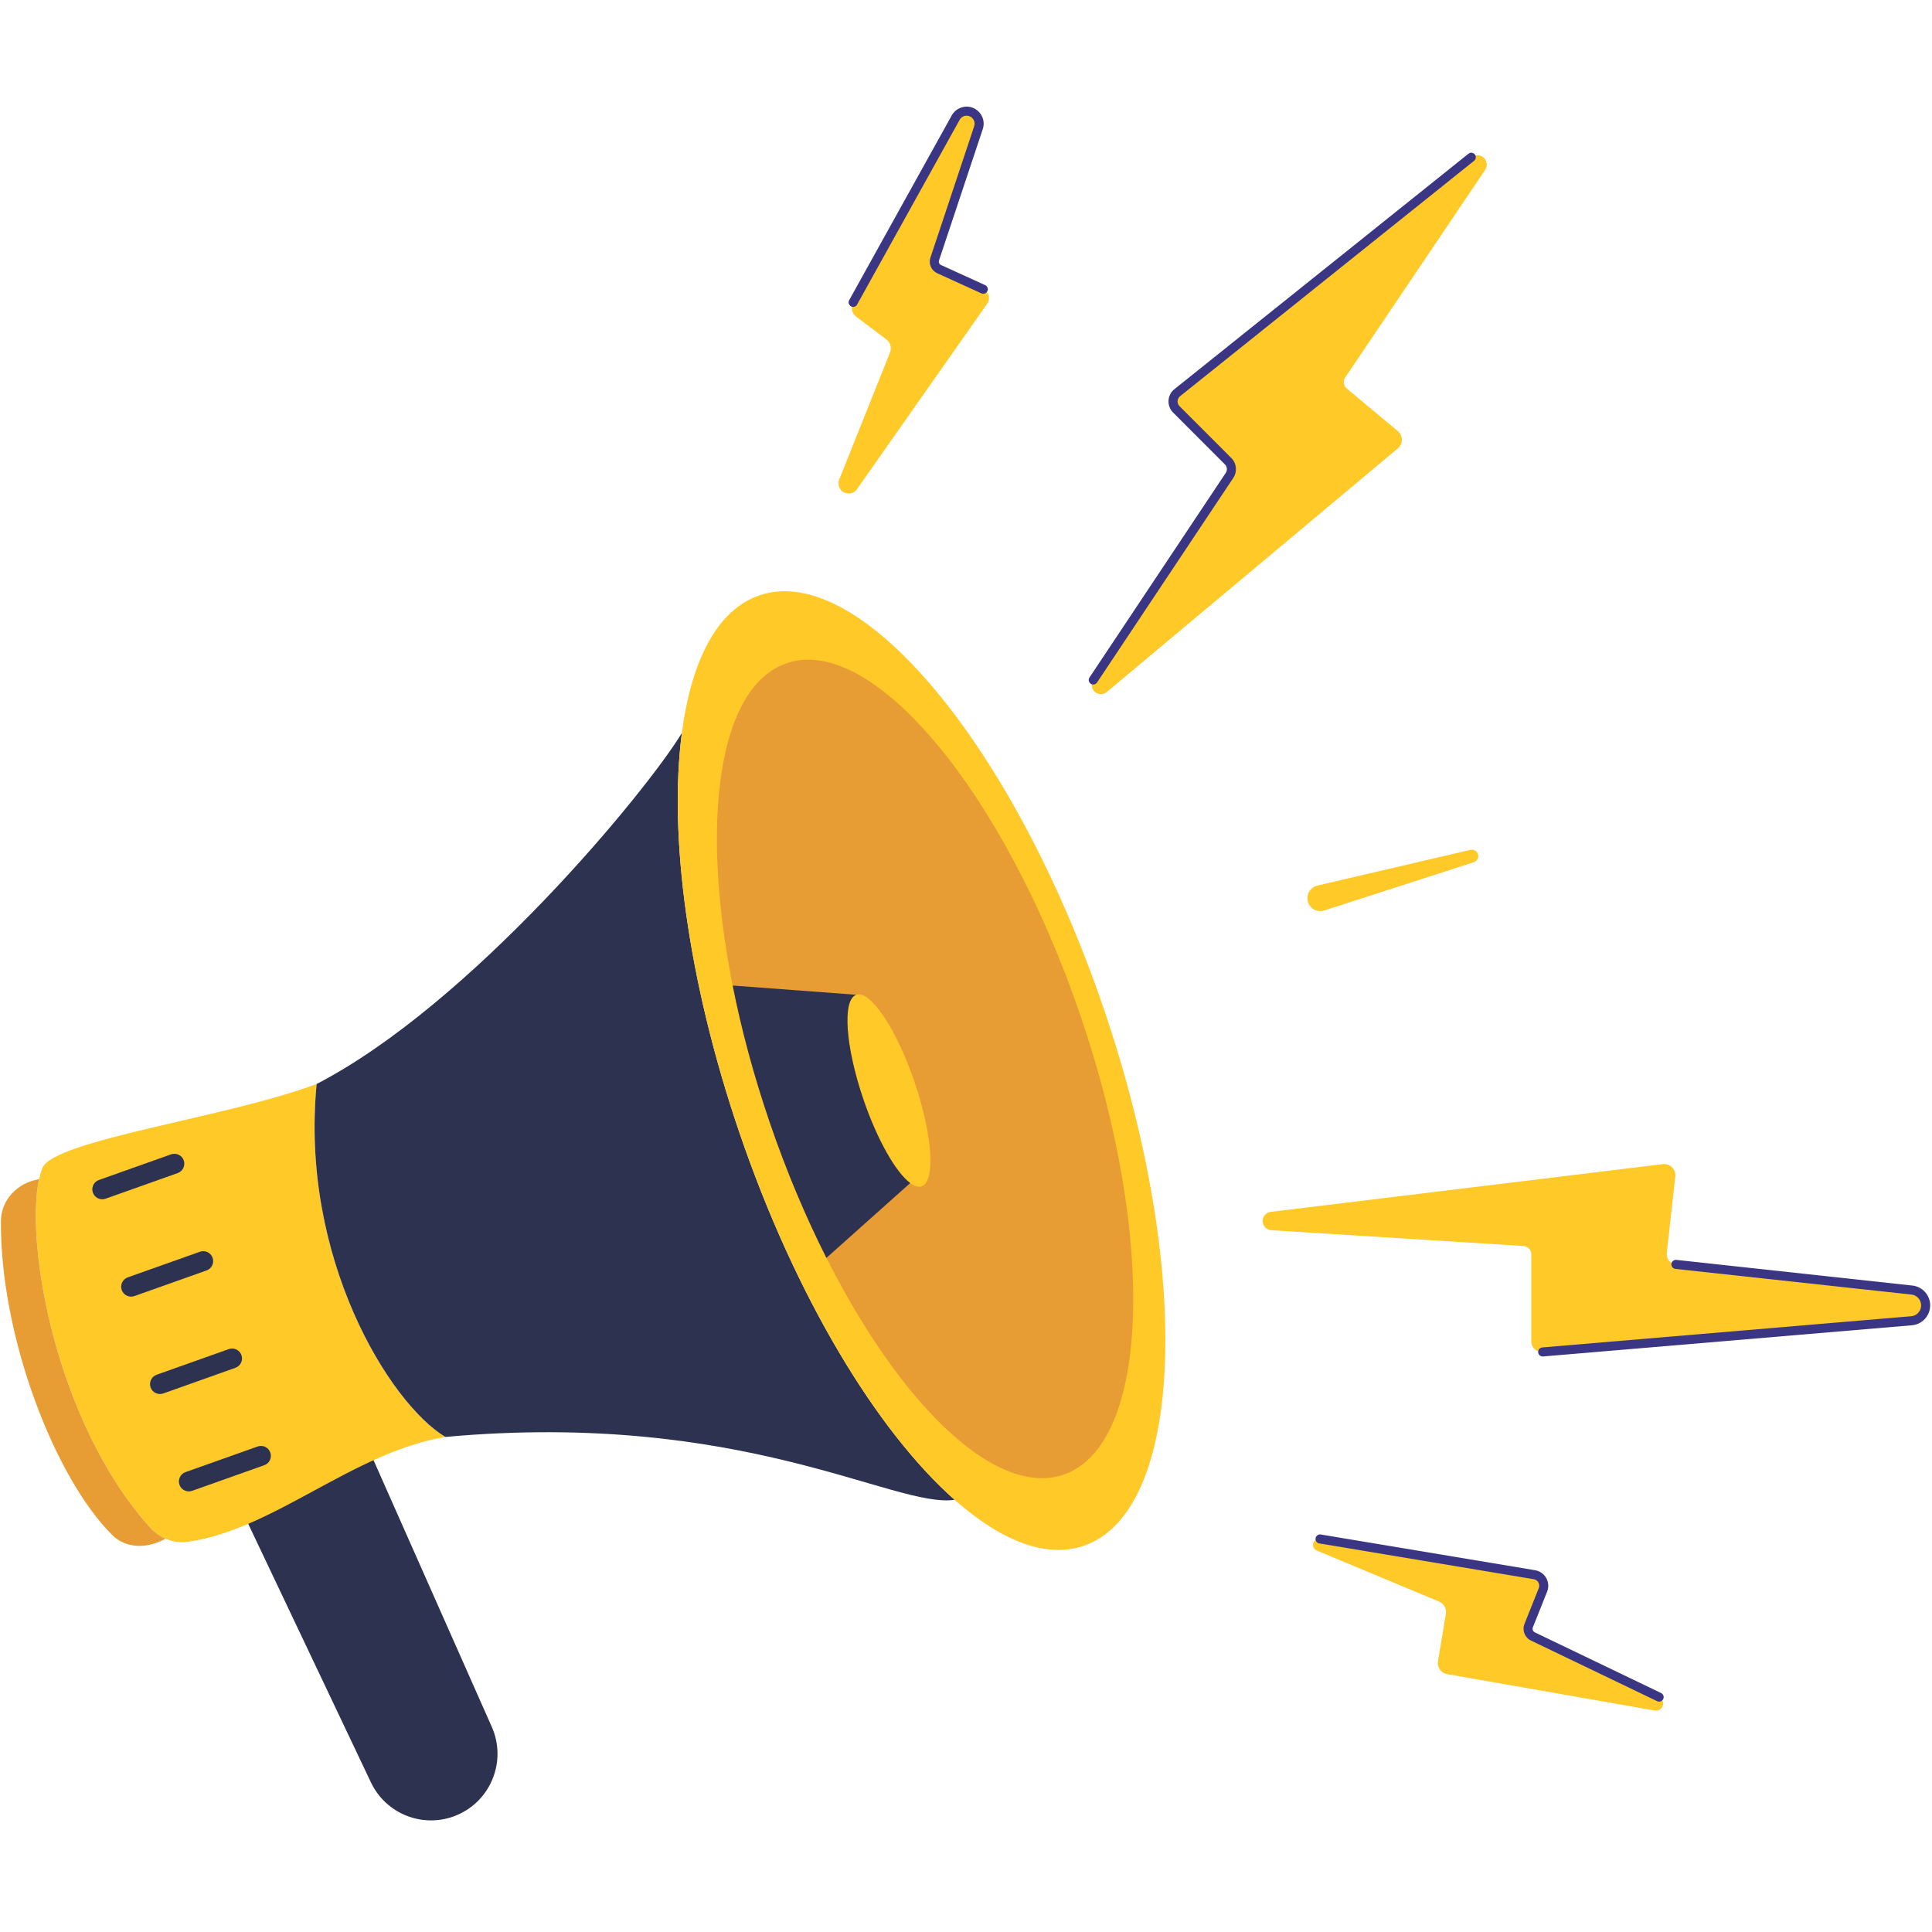
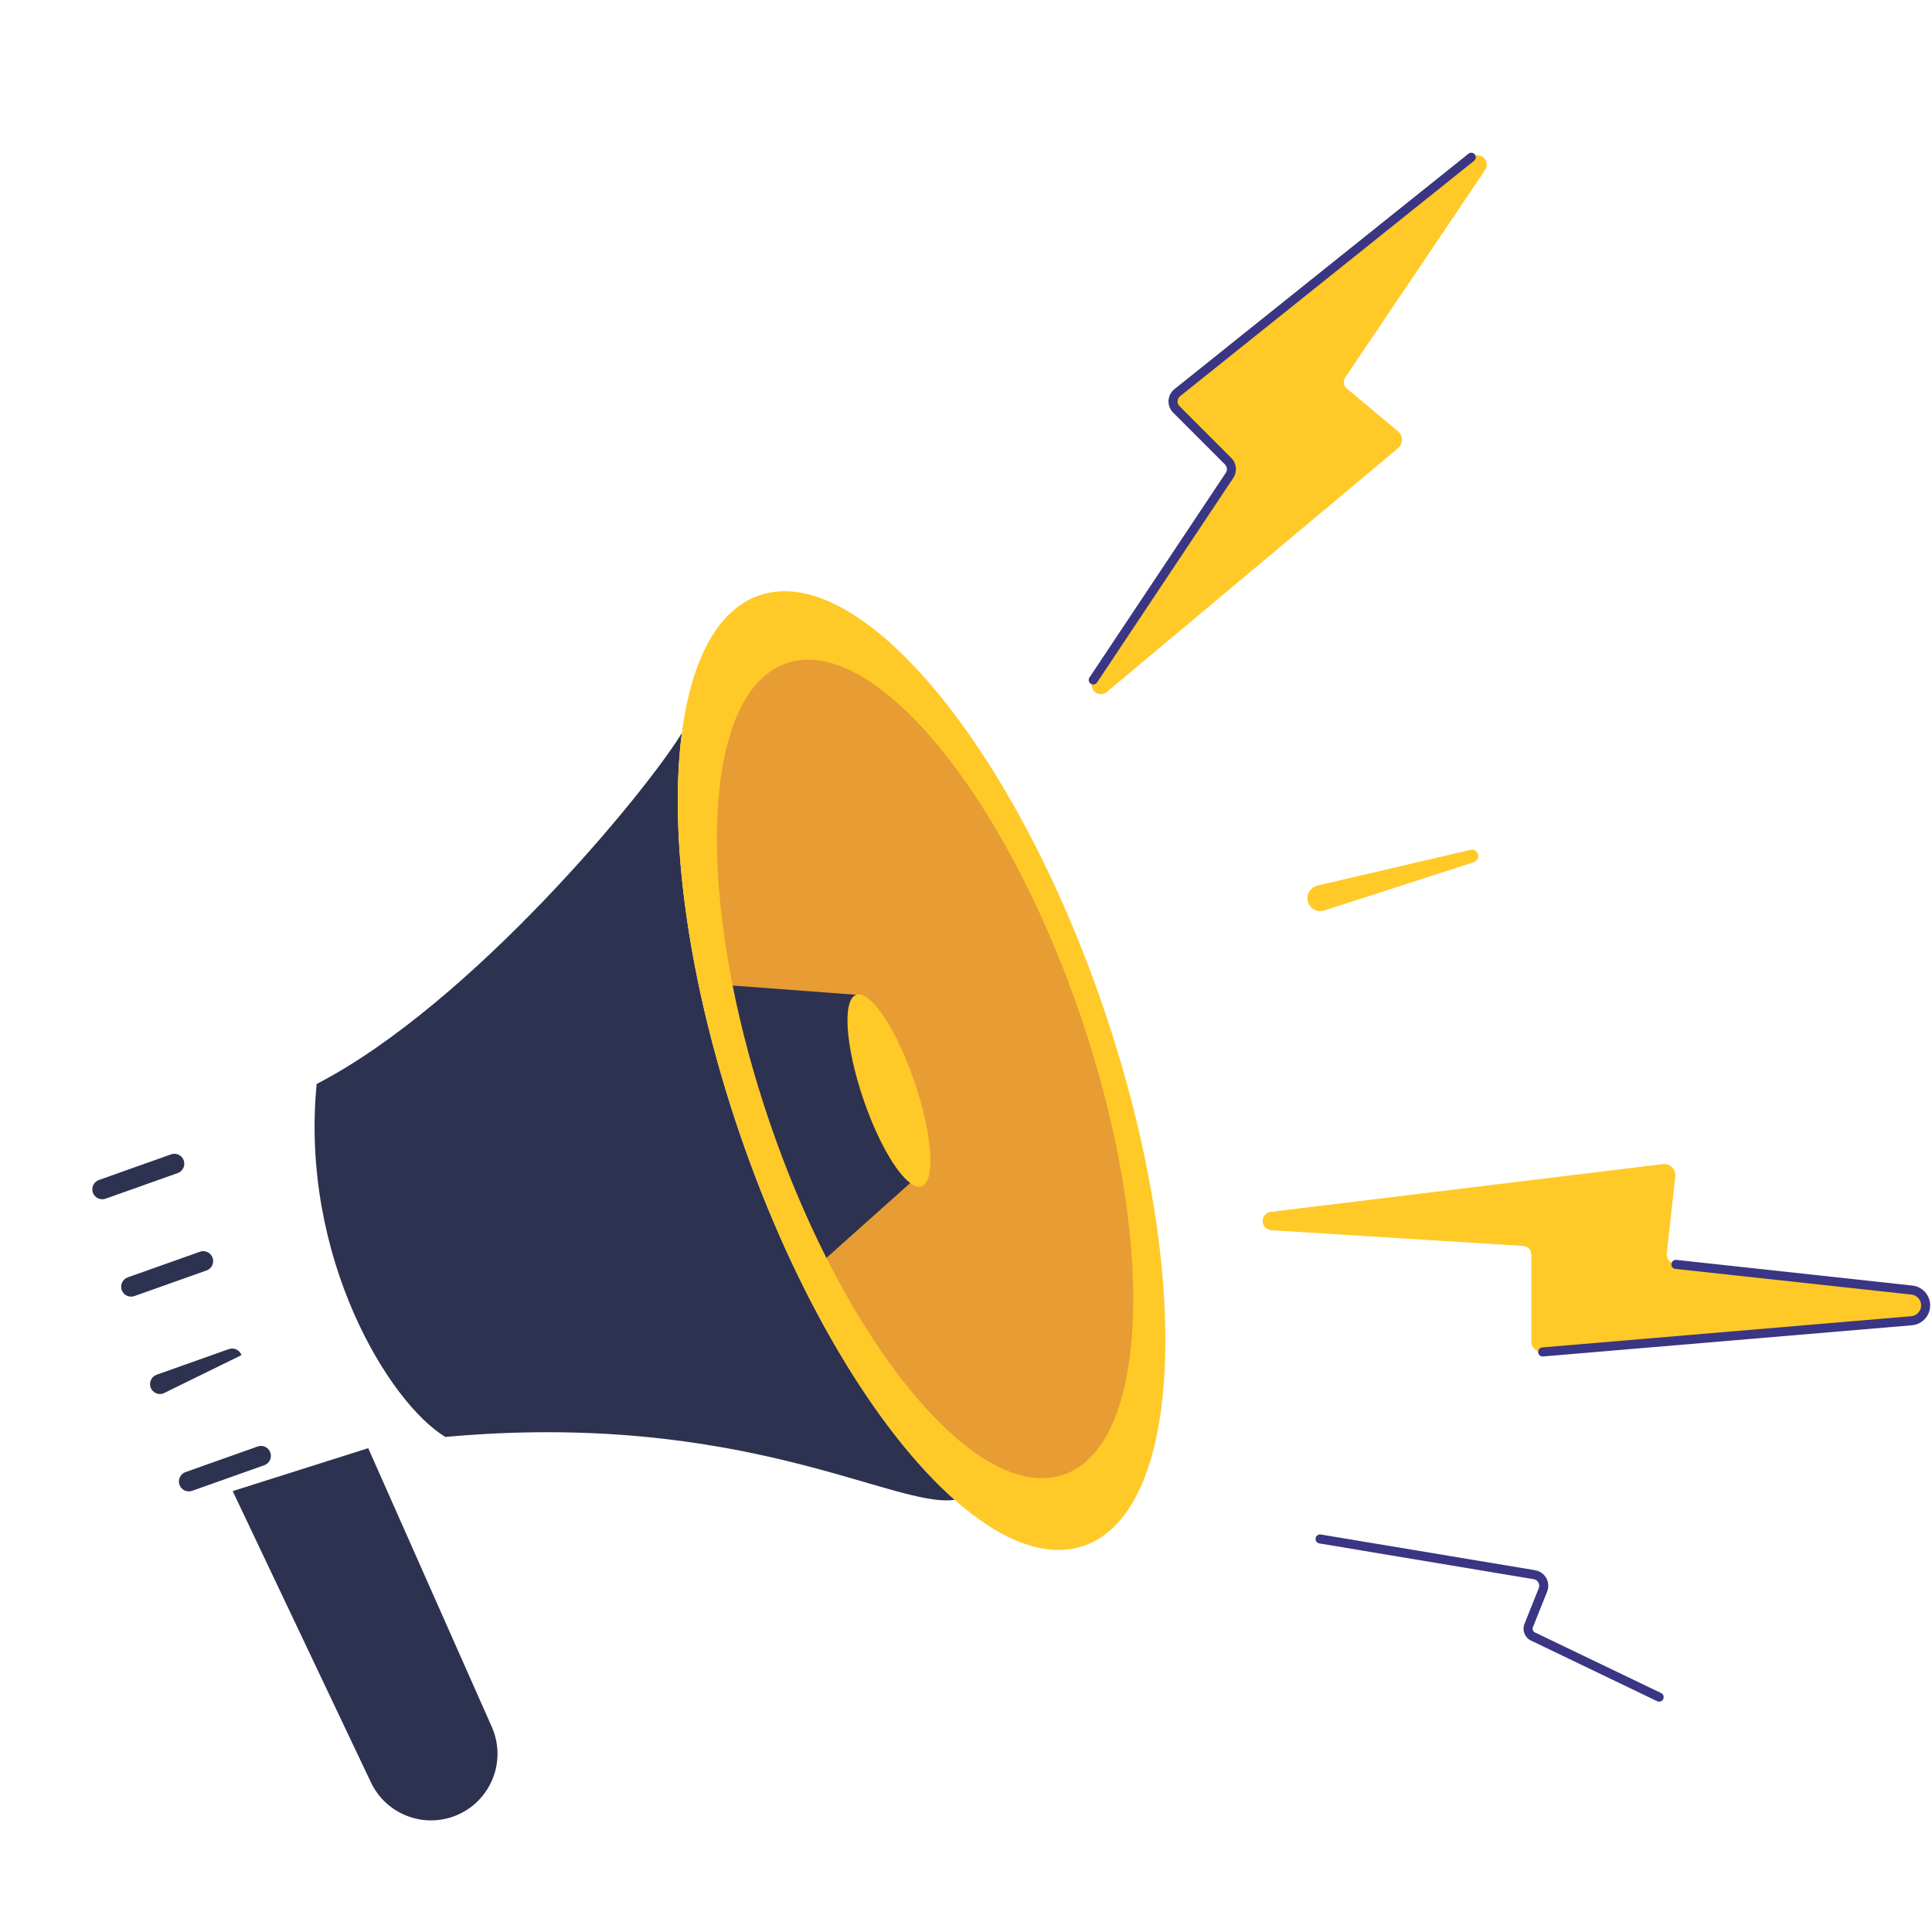
<svg xmlns="http://www.w3.org/2000/svg" width="500" zoomAndPan="magnify" viewBox="0 0 375 375" height="500" preserveAspectRatio="xMidYMid meet" version="1.0">
  <defs>
    <clipPath id="b5aaa07ef7">
      <path d="M 164 20.391 L 192 20.391 L 192 60 L 164 60 Z M 164 20.391 " clip-rule="nonzero" />
    </clipPath>
  </defs>
  <rect x="-37.5" width="450" fill="#ffffff" y="-37.5" height="450" fill-opacity="1" />
  <rect x="-37.5" width="450" fill="#ffffff" y="-37.5" height="450" fill-opacity="1" />
  <path fill="#2d3250" d="M 71.996 345.957 L 45.164 289.422 L 71.469 281.086 L 95.453 335.176 C 98.418 341.859 95.25 349.672 88.473 352.402 C 82.141 354.949 74.922 352.125 71.996 345.957 Z M 71.996 345.957 " fill-opacity="1" fill-rule="nonzero" />
-   <path fill="#ffc928" d="M 86.449 278.91 C 75.586 272.387 58.199 244.113 61.461 210.402 C 44.078 216.926 10.398 221.277 8.223 226.715 C 7.973 227.34 7.758 228.07 7.582 228.891 C 4.828 241.602 10.969 276.312 29.105 296.461 C 29.957 297.406 30.988 298.156 32.125 298.652 C 33.469 299.238 34.953 299.473 36.449 299.262 C 53.184 296.918 68.434 281.914 86.449 278.91 Z M 86.449 278.91 " fill-opacity="1" fill-rule="nonzero" />
  <path fill="#2d3250" d="M 86.449 278.91 C 75.586 272.387 58.203 244.113 61.461 210.402 C 91.484 194.863 125.449 153.656 132.352 142.277 C 129.777 162 133.418 190.219 143.535 219.875 C 154.418 251.773 170.215 277.77 185.297 291.113 C 173.613 292.82 144.277 273.648 86.449 278.91 Z M 86.449 278.91 " fill-opacity="1" fill-rule="nonzero" />
  <path fill="#ffc928" d="M 214.215 195.719 C 231.598 246.664 229.867 293.371 210.348 300.043 C 203.051 302.539 194.301 299.082 185.293 291.113 C 170.215 277.77 154.418 251.773 143.535 219.875 C 133.414 190.219 129.773 162 132.348 142.277 C 134.195 128.117 139.246 118.34 147.402 115.555 C 166.918 108.883 196.832 144.773 214.215 195.719 Z M 214.215 195.719 " fill-opacity="1" fill-rule="nonzero" />
  <path fill="#ffc928" d="M 286.07 167.352 L 257.043 176.723 C 255.426 177.246 253.766 176.039 253.766 174.336 C 253.766 173.168 254.57 172.156 255.703 171.891 L 285.406 164.957 C 285.969 164.824 286.543 165.094 286.801 165.609 C 287.141 166.293 286.797 167.117 286.07 167.352 Z M 286.07 167.352 " fill-opacity="1" fill-rule="nonzero" />
-   <path fill="#ffc928" d="M 191.617 58.941 L 166.332 94.957 C 165.535 96.09 163.848 96.07 163.078 94.914 C 162.719 94.375 162.648 93.691 162.887 93.09 L 172.75 68.414 C 173.113 67.5 172.82 66.457 172.035 65.867 L 166.191 61.48 C 165.324 60.828 165.07 59.637 165.598 58.684 L 185.5 22.824 C 186.035 21.863 187.145 21.383 188.211 21.648 C 189.582 21.992 190.371 23.43 189.922 24.77 L 181.43 50.27 C 181.172 51.051 181.539 51.902 182.289 52.242 L 190.852 56.137 C 191.93 56.629 192.297 57.977 191.617 58.941 Z M 191.617 58.941 " fill-opacity="1" fill-rule="nonzero" />
  <g clip-path="url(#b5aaa07ef7)">
-     <path fill="#3a3683" d="M 187.996 22.504 C 187.316 22.332 186.609 22.641 186.27 23.25 L 185.5 22.824 L 186.27 23.25 L 166.363 59.113 C 166.129 59.539 165.594 59.691 165.168 59.453 C 164.746 59.219 164.59 58.684 164.828 58.258 L 184.734 22.398 C 185.457 21.09 186.973 20.434 188.422 20.793 C 190.289 21.262 191.363 23.223 190.758 25.051 L 182.262 50.551 C 182.145 50.902 182.312 51.289 182.652 51.441 L 191.215 55.34 C 191.66 55.539 191.855 56.059 191.652 56.504 C 191.453 56.945 190.93 57.141 190.488 56.941 L 181.926 53.043 C 180.766 52.516 180.195 51.199 180.598 49.992 L 189.09 24.492 C 189.375 23.637 188.871 22.719 187.996 22.504 Z M 187.996 22.504 " fill-opacity="1" fill-rule="evenodd" />
-   </g>
+     </g>
  <path fill="#ffc928" d="M 271.328 87.023 L 214.809 134.332 C 214.105 134.918 213.07 134.871 212.422 134.223 C 211.824 133.625 211.73 132.691 212.199 131.988 L 238.652 92.27 C 239.227 91.406 239.113 90.262 238.383 89.527 L 228.32 79.457 C 227.406 78.539 227.488 77.031 228.5 76.223 L 285.578 30.523 C 286.066 30.129 286.719 30.012 287.312 30.211 C 288.473 30.598 288.945 31.984 288.258 32.996 L 261.102 73.27 C 260.637 73.953 260.77 74.879 261.406 75.41 L 271.324 83.684 C 272.363 84.551 272.367 86.152 271.328 87.023 Z M 271.328 87.023 " fill-opacity="1" fill-rule="nonzero" />
  <path fill="#3a3683" d="M 286.262 29.973 C 286.566 30.352 286.504 30.906 286.125 31.207 L 229.051 76.906 C 228.449 77.391 228.398 78.289 228.945 78.836 L 239.004 88.906 C 240.035 89.934 240.191 91.547 239.387 92.758 L 212.93 132.477 C 212.66 132.879 212.117 132.988 211.711 132.719 C 211.309 132.449 211.199 131.902 211.469 131.5 L 237.922 91.781 C 238.266 91.27 238.195 90.586 237.762 90.148 L 227.699 80.078 C 226.414 78.793 226.531 76.672 227.953 75.535 L 285.027 29.836 C 285.406 29.531 285.961 29.594 286.262 29.973 Z M 286.262 29.973 " fill-opacity="1" fill-rule="evenodd" />
-   <path fill="#ffc928" d="M 297.824 305.648 L 256.223 298.711 C 255.508 298.59 254.855 299.145 254.855 299.871 C 254.855 300.348 255.141 300.777 255.578 300.957 L 279.34 310.867 C 280.27 311.254 280.812 312.234 280.648 313.23 L 279.109 322.449 C 278.914 323.629 279.703 324.746 280.879 324.949 L 321.203 332.012 C 321.805 332.117 322.402 331.816 322.676 331.27 C 323.02 330.582 322.734 329.742 322.039 329.41 L 297.535 317.637 C 296.75 317.262 296.391 316.34 296.715 315.531 L 299.484 308.598 C 300 307.312 299.191 305.879 297.824 305.648 Z M 297.824 305.648 " fill-opacity="1" fill-rule="nonzero" />
  <path fill="#3a3683" d="M 255.355 298.566 C 255.438 298.086 255.891 297.762 256.367 297.844 L 297.969 304.781 C 299.891 305.102 301.023 307.117 300.301 308.926 L 297.531 315.855 C 297.379 316.234 297.547 316.668 297.914 316.844 L 322.418 328.617 C 322.855 328.824 323.043 329.352 322.832 329.789 C 322.621 330.227 322.094 330.414 321.656 330.203 L 297.156 318.43 C 295.953 317.852 295.402 316.441 295.898 315.203 L 298.668 308.273 C 298.977 307.508 298.496 306.652 297.68 306.52 L 256.078 299.578 C 255.602 299.496 255.277 299.047 255.355 298.566 Z M 255.355 298.566 " fill-opacity="1" fill-rule="evenodd" />
  <path fill="#ffc928" d="M 295.695 241.84 L 246.75 238.781 C 245.809 238.723 245.078 237.941 245.078 236.996 C 245.078 236.094 245.75 235.332 246.645 235.223 L 322.75 225.957 C 324.141 225.789 325.328 226.965 325.172 228.359 L 323.523 243.211 C 323.402 244.309 324.195 245.297 325.289 245.414 L 371.102 250.398 C 372.398 250.539 373.453 251.508 373.711 252.789 C 374.059 254.539 372.809 256.207 371.031 256.355 L 299.434 262.41 C 298.246 262.512 297.227 261.574 297.227 260.383 L 297.227 243.477 C 297.227 242.609 296.555 241.895 295.695 241.84 Z M 295.695 241.84 " fill-opacity="1" fill-rule="nonzero" />
  <path fill="#3a3683" d="M 324.418 245.32 C 324.469 244.84 324.902 244.488 325.387 244.543 L 371.195 249.527 C 372.875 249.707 374.242 250.961 374.57 252.617 C 375.023 254.883 373.406 257.039 371.105 257.234 L 299.508 263.289 C 299.023 263.332 298.598 262.969 298.555 262.488 C 298.516 262.004 298.875 261.578 299.359 261.535 L 370.957 255.48 C 372.211 255.375 373.094 254.199 372.848 252.961 C 372.668 252.059 371.922 251.375 371.008 251.273 L 325.195 246.293 C 324.715 246.238 324.363 245.805 324.418 245.32 Z M 324.418 245.32 " fill-opacity="1" fill-rule="evenodd" />
-   <path fill="#2d3250" d="M 35.664 225.23 C 36.02 226.234 35.496 227.336 34.492 227.691 L 20.488 232.668 C 19.484 233.023 18.383 232.496 18.027 231.496 C 17.672 230.492 18.195 229.391 19.199 229.035 L 33.203 224.059 C 34.207 223.703 35.309 224.227 35.664 225.23 Z M 41.266 244.133 C 41.621 245.137 41.098 246.238 40.094 246.594 L 26.09 251.566 C 25.086 251.922 23.988 251.398 23.629 250.395 C 23.273 249.391 23.801 248.289 24.801 247.934 L 38.809 242.961 C 39.809 242.605 40.91 243.129 41.266 244.133 Z M 46.867 263.031 C 47.223 264.035 46.699 265.137 45.695 265.492 L 31.691 270.469 C 30.688 270.824 29.59 270.301 29.234 269.297 C 28.879 268.293 29.402 267.191 30.402 266.836 L 44.41 261.859 C 45.41 261.504 46.512 262.031 46.867 263.031 Z M 52.469 281.934 C 52.824 282.938 52.301 284.039 51.301 284.395 L 37.293 289.367 C 36.293 289.723 35.191 289.199 34.836 288.195 C 34.48 287.191 35.004 286.09 36.008 285.734 L 50.012 280.762 C 51.012 280.406 52.113 280.93 52.469 281.934 Z M 52.469 281.934 " fill-opacity="1" fill-rule="evenodd" />
-   <path fill="#e89c34" d="M 7.582 228.891 C 4.828 241.605 10.969 276.316 29.105 296.461 C 29.957 297.41 30.992 298.156 32.125 298.652 C 28.75 300.578 24.527 300.691 21.777 297.945 C 10.52 286.707 0.012 259.223 0.18 237.008 C 0.207 232.836 3.461 229.535 7.582 228.891 Z M 7.582 228.891 " fill-opacity="1" fill-rule="nonzero" />
+   <path fill="#2d3250" d="M 35.664 225.23 C 36.02 226.234 35.496 227.336 34.492 227.691 L 20.488 232.668 C 19.484 233.023 18.383 232.496 18.027 231.496 C 17.672 230.492 18.195 229.391 19.199 229.035 L 33.203 224.059 C 34.207 223.703 35.309 224.227 35.664 225.23 Z M 41.266 244.133 C 41.621 245.137 41.098 246.238 40.094 246.594 L 26.09 251.566 C 25.086 251.922 23.988 251.398 23.629 250.395 C 23.273 249.391 23.801 248.289 24.801 247.934 L 38.809 242.961 C 39.809 242.605 40.91 243.129 41.266 244.133 Z M 46.867 263.031 L 31.691 270.469 C 30.688 270.824 29.59 270.301 29.234 269.297 C 28.879 268.293 29.402 267.191 30.402 266.836 L 44.41 261.859 C 45.41 261.504 46.512 262.031 46.867 263.031 Z M 52.469 281.934 C 52.824 282.938 52.301 284.039 51.301 284.395 L 37.293 289.367 C 36.293 289.723 35.191 289.199 34.836 288.195 C 34.48 287.191 35.004 286.09 36.008 285.734 L 50.012 280.762 C 51.012 280.406 52.113 280.93 52.469 281.934 Z M 52.469 281.934 " fill-opacity="1" fill-rule="evenodd" />
  <path fill="#e89c34" d="M 209.73 197.168 C 224.57 240.664 223.09 280.543 206.426 286.234 C 189.762 291.934 164.223 261.289 149.383 217.793 C 134.543 174.297 136.02 134.422 152.684 128.727 C 169.348 123.031 194.887 153.676 209.73 197.168 Z M 209.73 197.168 " fill-opacity="1" fill-rule="nonzero" />
  <path fill="#ffc928" d="M 177.5 209.977 C 181.004 220.242 181.621 229.32 178.883 230.258 C 178.254 230.473 177.5 230.242 176.672 229.629 C 173.898 227.578 170.277 221.273 167.578 213.367 C 164.074 203.102 163.457 194.02 166.199 193.082 C 168.938 192.148 174 199.711 177.5 209.977 Z M 177.5 209.977 " fill-opacity="1" fill-rule="nonzero" />
  <path fill="#2d3250" d="M 166.195 193.086 C 163.457 194.02 164.074 203.102 167.578 213.367 C 170.273 221.273 173.898 227.578 176.672 229.629 L 160.41 244.156 C 156.363 236.145 152.617 227.273 149.383 217.793 C 146.285 208.711 143.898 199.781 142.211 191.293 Z M 166.195 193.086 " fill-opacity="1" fill-rule="nonzero" />
</svg>